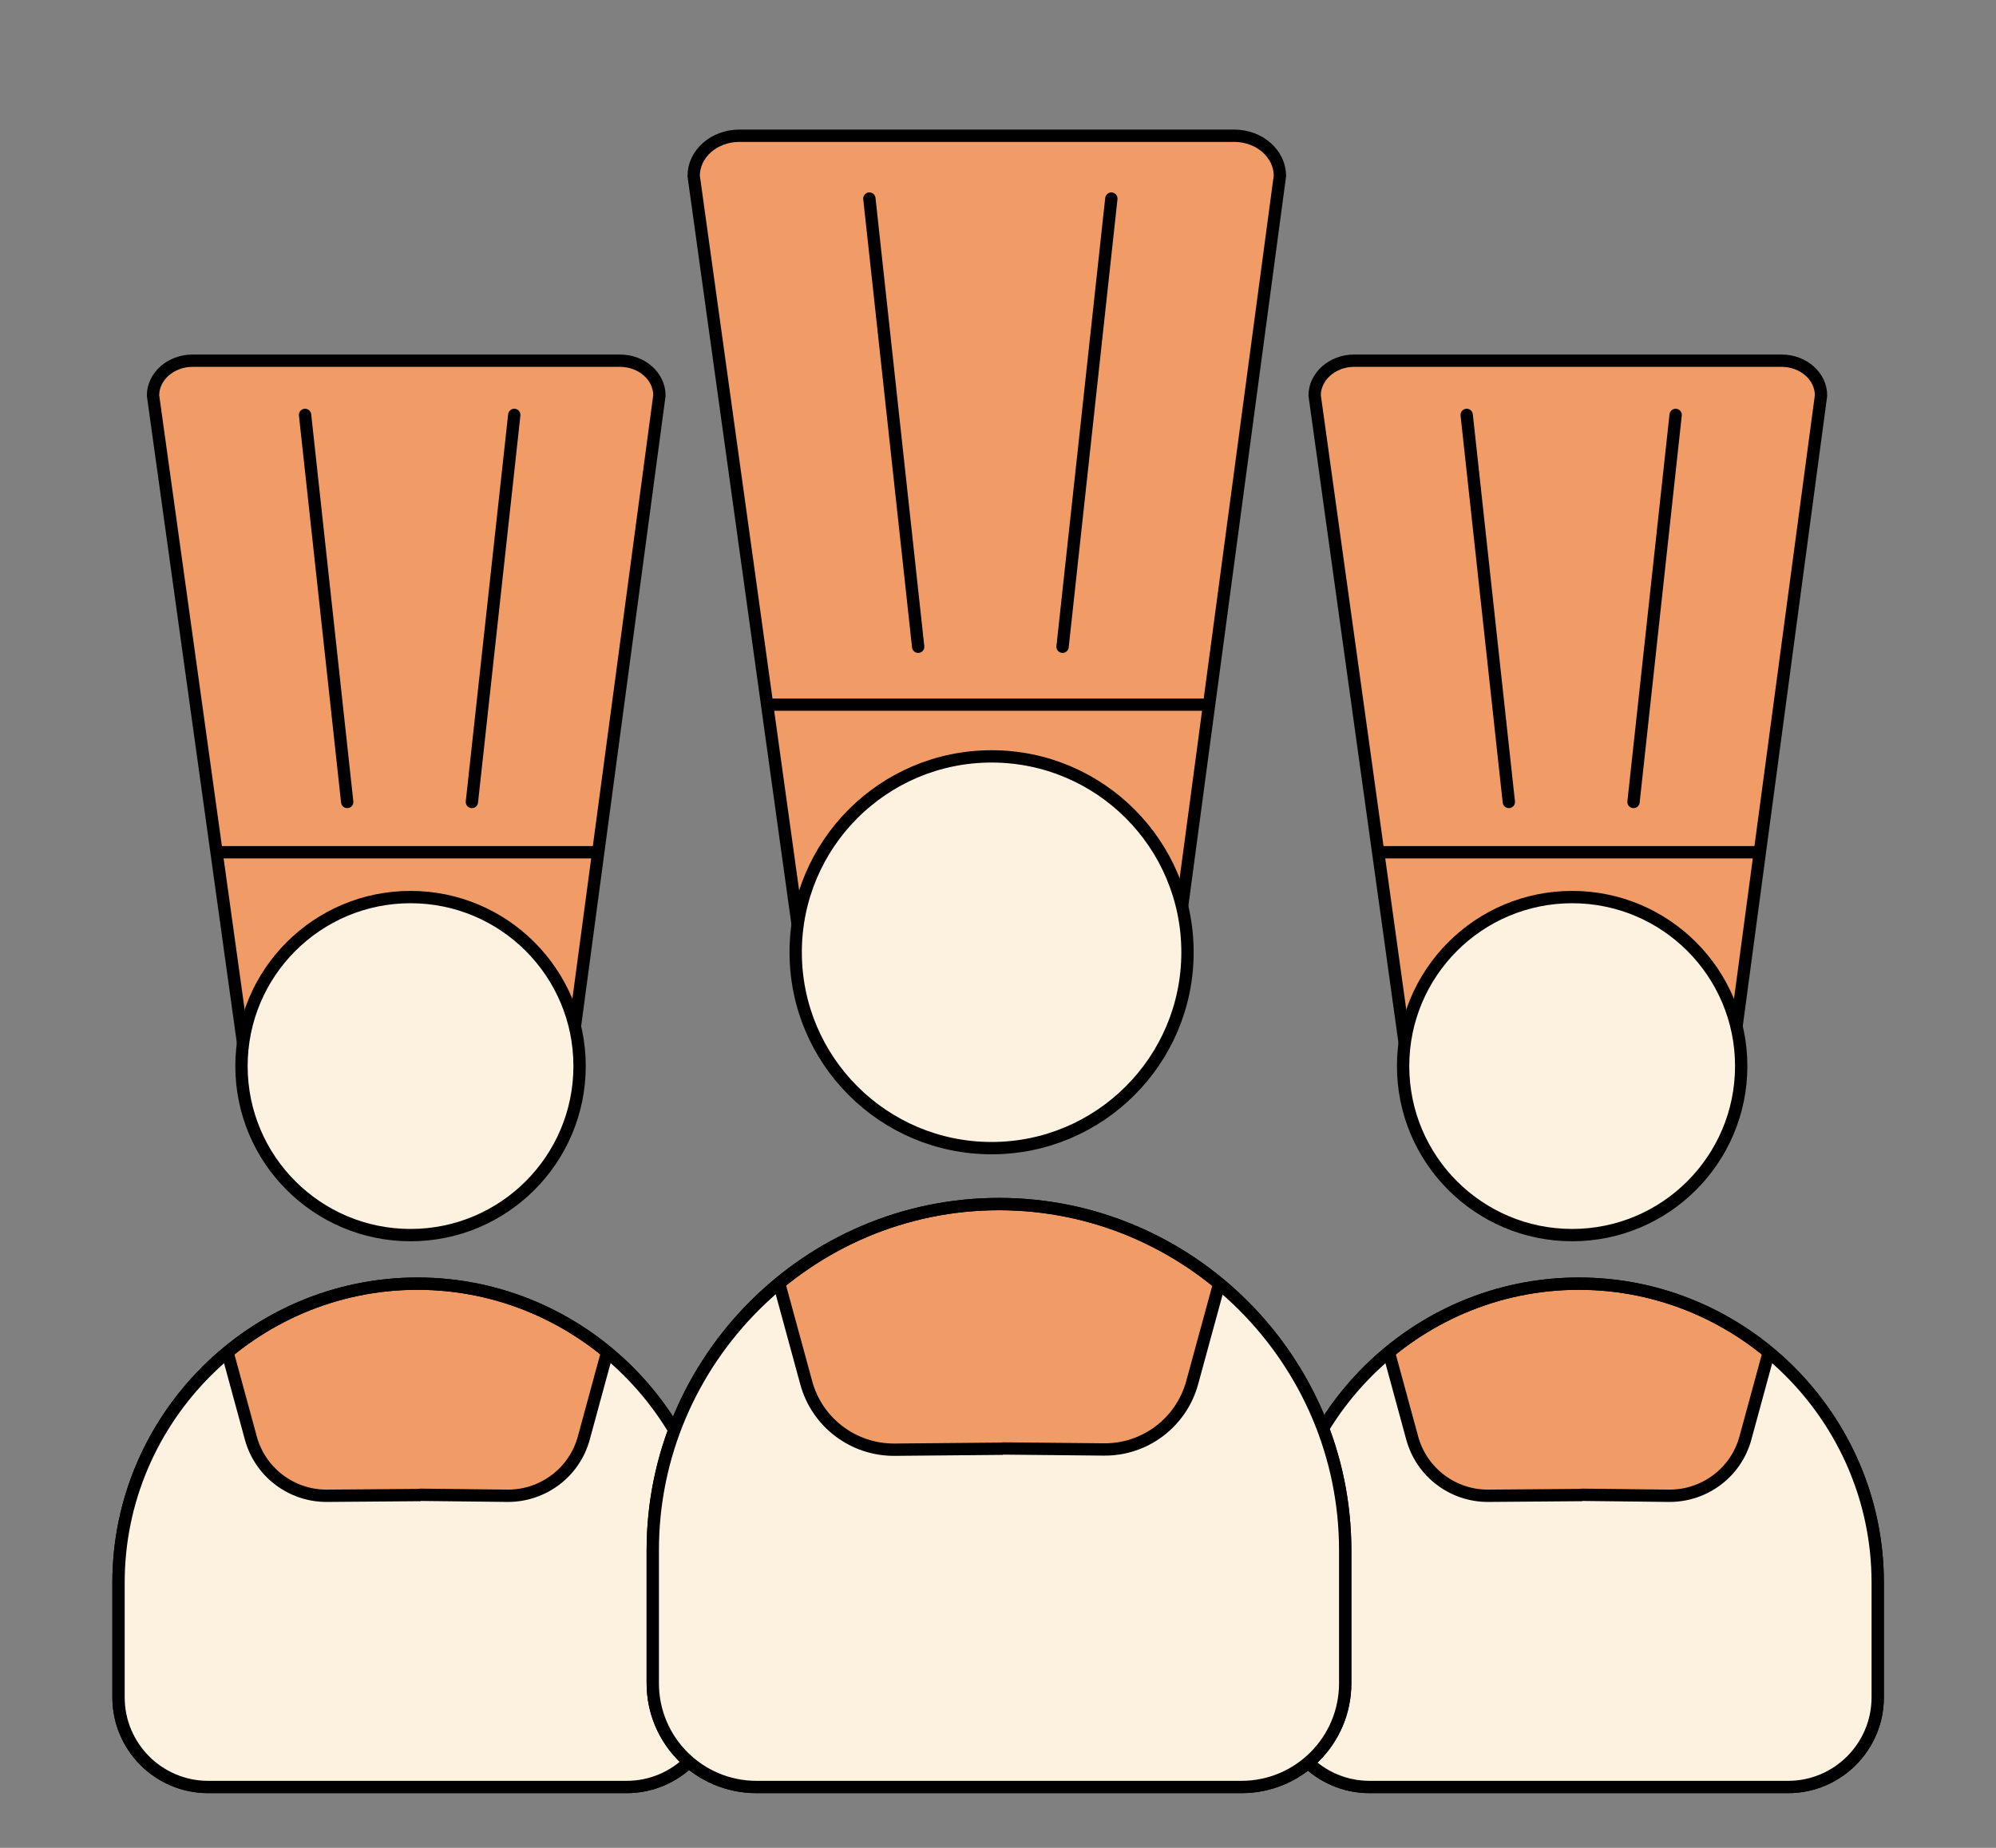
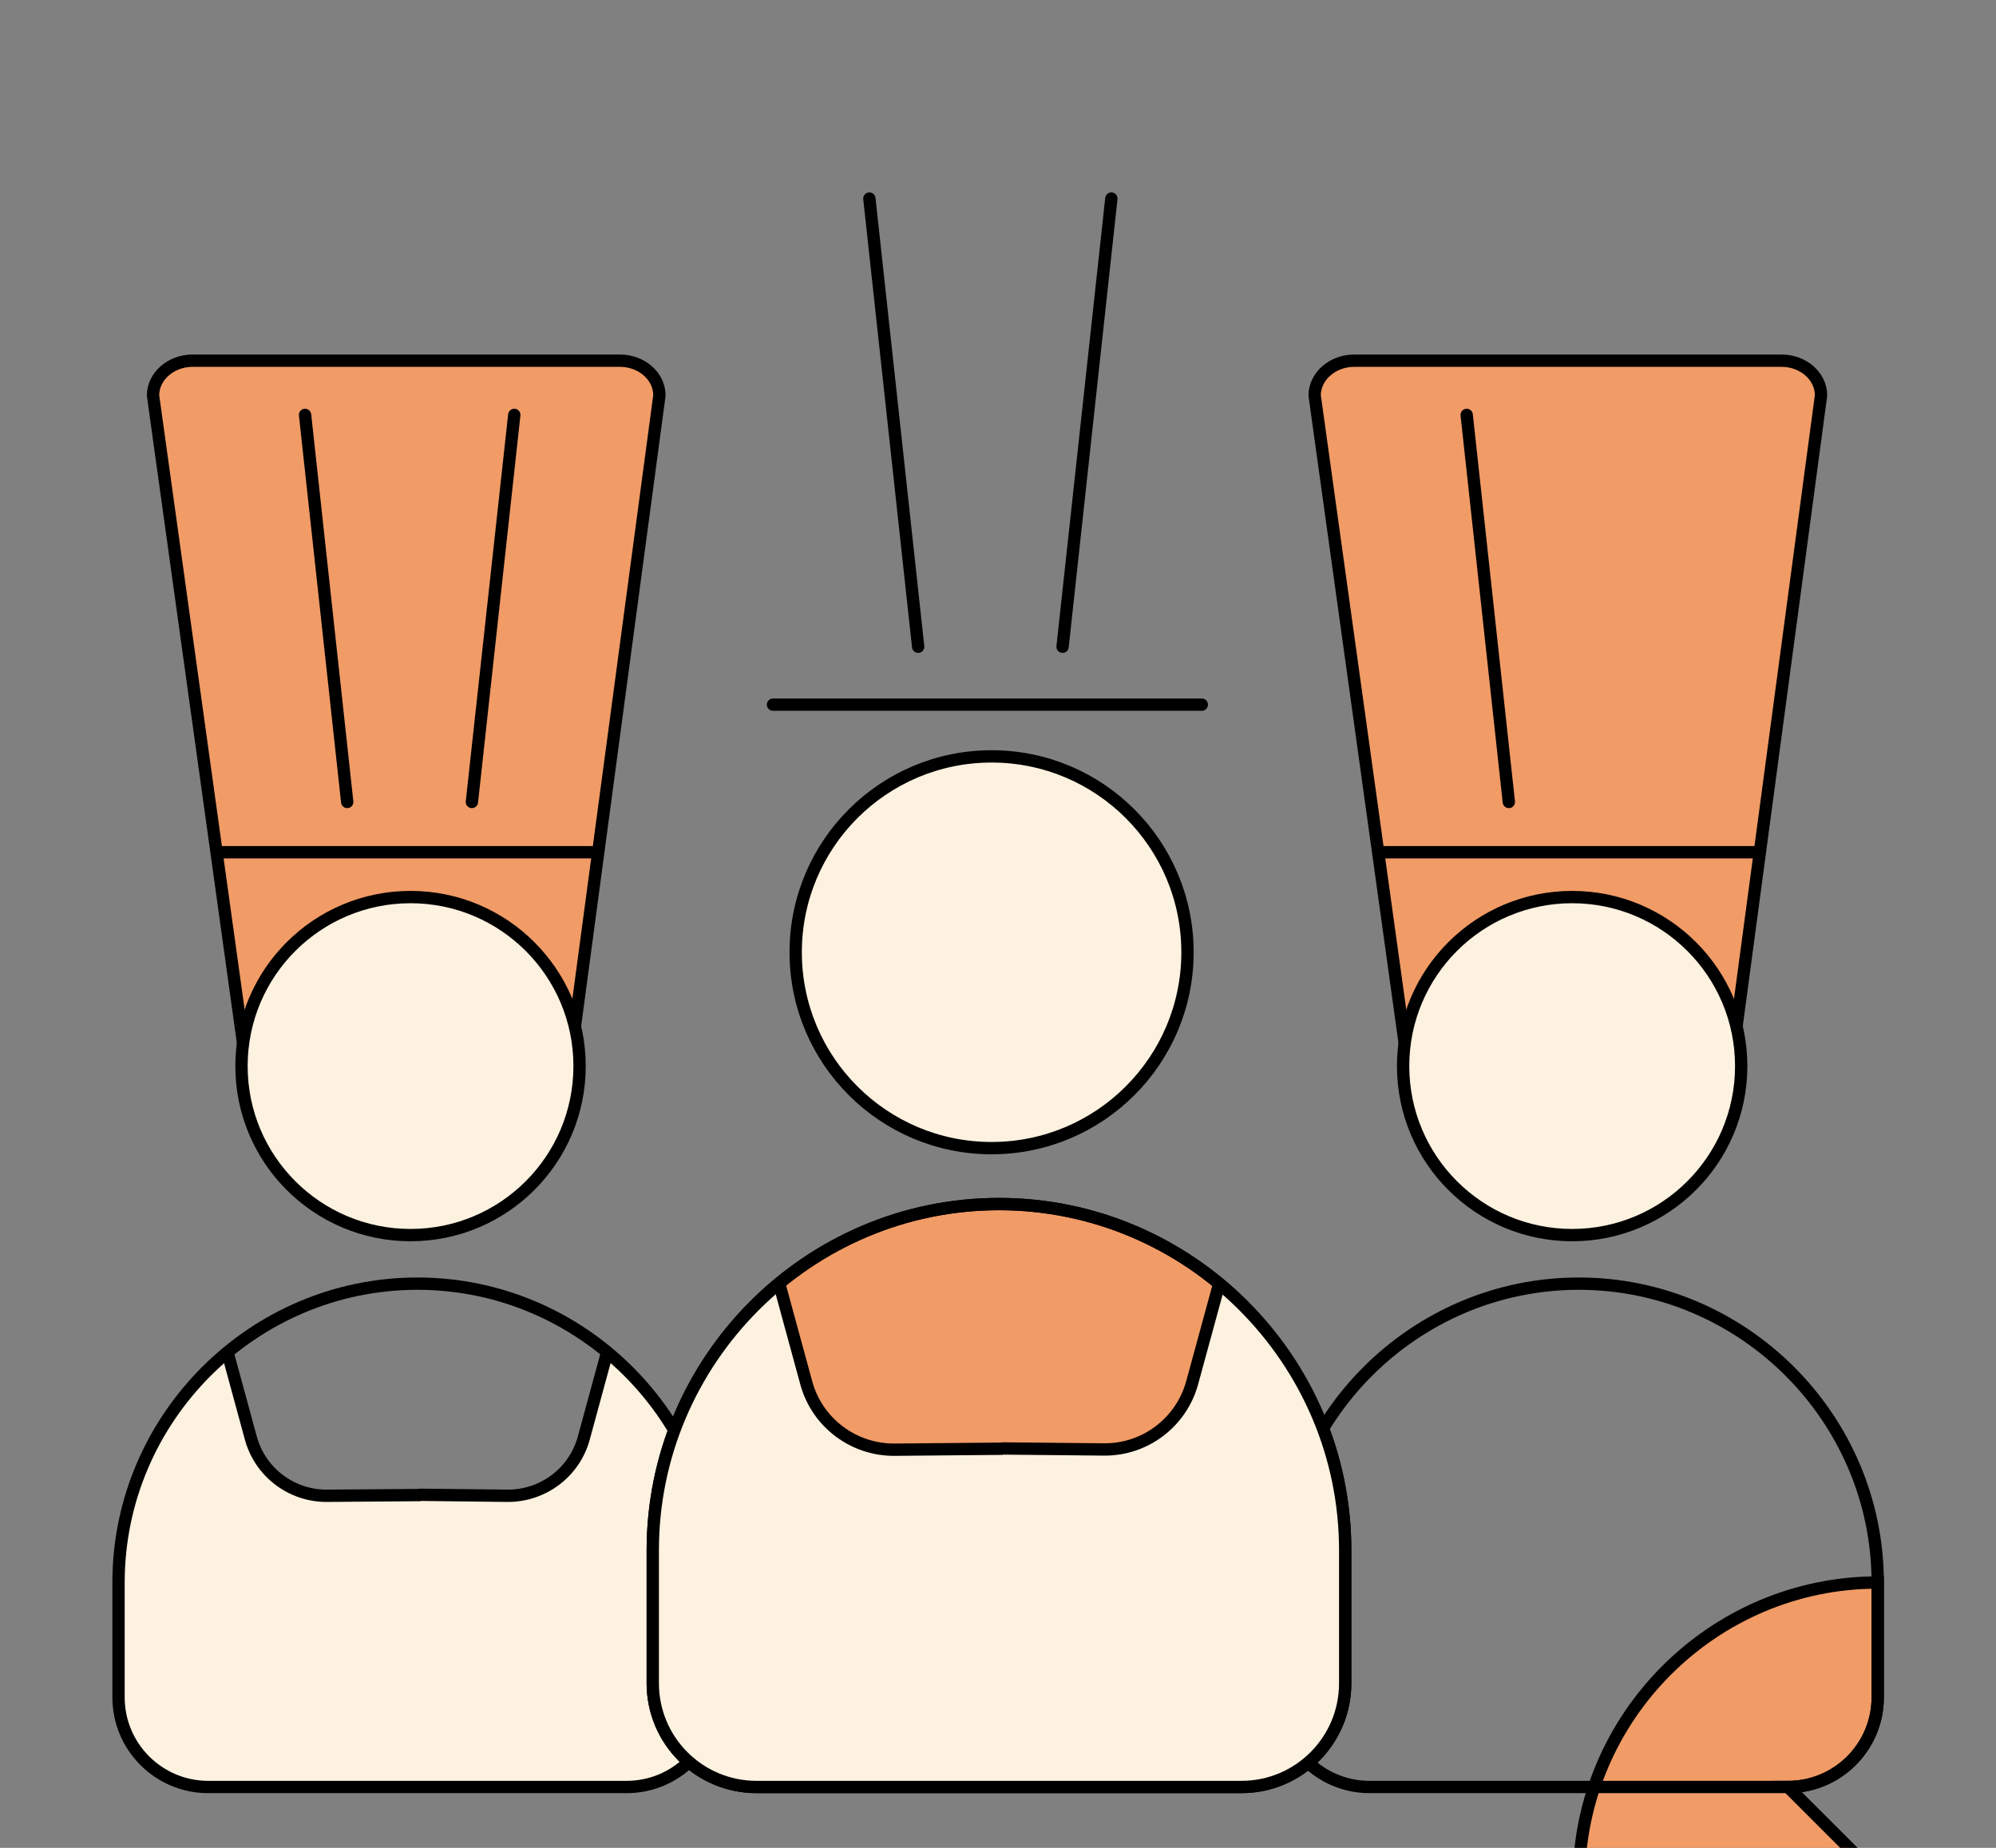
<svg xmlns="http://www.w3.org/2000/svg" id="Capa_1" data-name="Capa 1" viewBox="0 0 81 75">
  <rect x="0" y="0" width="81" height="75" fill="#808080" stroke="none" />
  <defs>
    <style>
      .cls-1, .cls-2 {
        fill: none;
      }

      .cls-2, .cls-3, .cls-4 {
        stroke: #000;
        stroke-linecap: round;
        stroke-miterlimit: 10;
        stroke-width: .5px;
      }

      .cls-5 {
        clip-path: url(#clippath-1);
      }

      .cls-6 {
        clip-path: url(#clippath-2);
      }

      .cls-3 {
        fill: #f19b66;
      }

      .cls-4 {
        fill: #fdf1e0;
      }

      .cls-7 {
        clip-path: url(#clippath);
      }
    </style>
    <clipPath id="clippath">
      <path class="cls-1" d="M25.43,72.53c2.01,0,3.64-1.63,3.64-3.64v-4.66c0-6.67-5.46-12.13-12.13-12.13h0c-6.67,0-12.13,5.46-12.13,12.13v4.66c0,2.01,1.63,3.64,3.64,3.64h16.99Z" />
    </clipPath>
    <clipPath id="clippath-1">
-       <path class="cls-1" d="M72.56,72.53c2.01,0,3.64-1.63,3.64-3.64v-4.66c0-6.67-5.46-12.13-12.13-12.13h0c-6.67,0-12.13,5.46-12.13,12.13v4.66c0,2.01,1.63,3.64,3.64,3.64h16.99Z" />
-     </clipPath>
+       </clipPath>
    <clipPath id="clippath-2">
      <path class="cls-1" d="M50.38,72.53c2.33,0,4.21-1.89,4.21-4.21v-5.4c0-7.73-6.32-14.05-14.05-14.05h0c-7.73,0-14.05,6.32-14.05,14.05v5.4c0,2.33,1.89,4.21,4.21,4.21h19.67Z" />
    </clipPath>
  </defs>
  <g>
    <g>
-       <path class="cls-3" d="M25.43,72.53c2.01,0,3.64-1.63,3.64-3.64v-4.66c0-6.67-5.46-12.13-12.13-12.13h0c-6.67,0-12.13,5.46-12.13,12.13v4.66c0,2.01,1.63,3.64,3.64,3.64h16.99Z" />
      <g>
        <path class="cls-3" d="M21.23,46.88h-9.33c-.88,0-1.6-.63-1.6-1.41l-4.09-29.42c0-.77.72-1.41,1.6-1.41h17.35c.88,0,1.6.63,1.6,1.41l-3.94,29.42c0,.77-.72,1.41-1.6,1.41Z" />
        <line class="cls-4" x1="9" y1="34.59" x2="24.04" y2="34.59" />
        <g>
          <line class="cls-4" x1="12.38" y1="16.84" x2="14.09" y2="32.55" />
          <line class="cls-4" x1="20.87" y1="16.84" x2="19.15" y2="32.55" />
        </g>
      </g>
      <circle class="cls-4" cx="16.66" cy="43.27" r="6.86" />
    </g>
    <g class="cls-7">
      <g>
        <path class="cls-4" d="M17.23,77.06H5.74l-3.05-19.02s2.68-5.1,5.93-5.4l1.56,5.73c.38,1.39,1.65,2.35,3.09,2.34l3.82-.03" />
        <path class="cls-4" d="M16.63,77.06h11.5s3.05-19.02,3.05-19.02c0,0-2.68-5.1-5.93-5.4l-1.56,5.73c-.38,1.39-1.65,2.35-3.1,2.34l-3.52-.04" />
      </g>
    </g>
    <path class="cls-2" d="M25.43,72.53c2.01,0,3.64-1.63,3.64-3.64v-4.66c0-6.67-5.46-12.13-12.13-12.13h0c-6.67,0-12.13,5.46-12.13,12.13v4.66c0,2.01,1.63,3.64,3.64,3.64h16.99Z" />
  </g>
  <g>
    <g>
-       <path class="cls-3" d="M72.56,72.53c2.01,0,3.64-1.63,3.64-3.64v-4.66c0-6.67-5.46-12.13-12.13-12.13h0c-6.67,0-12.13,5.46-12.13,12.13v4.66c0,2.01,1.63,3.64,3.64,3.64h16.99Z" />
+       <path class="cls-3" d="M72.56,72.53c2.01,0,3.64-1.63,3.64-3.64v-4.66h0c-6.67,0-12.13,5.46-12.13,12.13v4.66c0,2.01,1.63,3.64,3.64,3.64h16.99Z" />
      <g>
        <path class="cls-3" d="M68.37,46.88h-9.33c-.88,0-1.6-.63-1.6-1.41l-4.09-29.42c0-.77.72-1.41,1.6-1.41h17.35c.88,0,1.6.63,1.6,1.41l-3.94,29.42c0,.77-.72,1.41-1.6,1.41Z" />
        <line class="cls-4" x1="56.14" y1="34.59" x2="71.18" y2="34.59" />
        <g>
          <line class="cls-4" x1="59.52" y1="16.84" x2="61.23" y2="32.55" />
-           <line class="cls-4" x1="68" y1="16.84" x2="66.29" y2="32.55" />
        </g>
      </g>
      <circle class="cls-4" cx="63.8" cy="43.27" r="6.86" />
    </g>
    <g class="cls-5">
      <g>
-         <path class="cls-4" d="M64.37,77.06h-11.5l-3.05-19.02s2.68-5.1,5.93-5.4l1.56,5.73c.38,1.39,1.65,2.35,3.09,2.34l3.82-.03" />
        <path class="cls-4" d="M63.77,77.06h11.5s3.05-19.02,3.05-19.02c0,0-2.68-5.1-5.93-5.4l-1.56,5.73c-.38,1.39-1.65,2.35-3.1,2.34l-3.52-.04" />
      </g>
    </g>
    <path class="cls-2" d="M72.56,72.53c2.01,0,3.64-1.63,3.64-3.64v-4.66c0-6.67-5.46-12.13-12.13-12.13h0c-6.67,0-12.13,5.46-12.13,12.13v4.66c0,2.01,1.63,3.64,3.64,3.64h16.99Z" />
  </g>
  <g>
    <g>
      <path class="cls-3" d="M50.38,72.53c2.33,0,4.21-1.89,4.21-4.21v-5.4c0-7.73-6.32-14.05-14.05-14.05h0c-7.73,0-14.05,6.32-14.05,14.05v5.4c0,2.33,1.89,4.21,4.21,4.21h19.67Z" />
      <g>
-         <path class="cls-3" d="M45.53,42.83h-10.8c-1.02,0-1.85-.73-1.85-1.63L28.15,7.14c0-.9.83-1.63,1.85-1.63h20.09c1.02,0,1.85.73,1.85,1.63l-4.56,34.06c0,.9-.83,1.63-1.85,1.63Z" />
        <line class="cls-4" x1="31.37" y1="28.6" x2="48.77" y2="28.6" />
        <g>
          <line class="cls-4" x1="35.28" y1="8.06" x2="37.26" y2="26.25" />
          <line class="cls-4" x1="45.1" y1="8.06" x2="43.12" y2="26.25" />
        </g>
      </g>
      <circle class="cls-4" cx="40.24" cy="38.65" r="7.95" />
    </g>
    <g class="cls-6">
      <g>
        <path class="cls-4" d="M40.9,77.77h-13.31l-3.54-22.02s3.11-5.91,6.86-6.26l1.81,6.64c.44,1.61,1.91,2.72,3.58,2.71l4.42-.04" />
        <path class="cls-4" d="M40.2,77.77h13.31s3.54-22.02,3.54-22.02c0,0-3.11-5.91-6.86-6.26l-1.81,6.63c-.44,1.61-1.91,2.73-3.59,2.71l-4.08-.04" />
      </g>
    </g>
    <path class="cls-2" d="M50.38,72.53c2.33,0,4.21-1.89,4.21-4.21v-5.4c0-7.73-6.32-14.05-14.05-14.05h0c-7.73,0-14.05,6.32-14.05,14.05v5.4c0,2.33,1.89,4.21,4.21,4.21h19.67Z" />
  </g>
</svg>